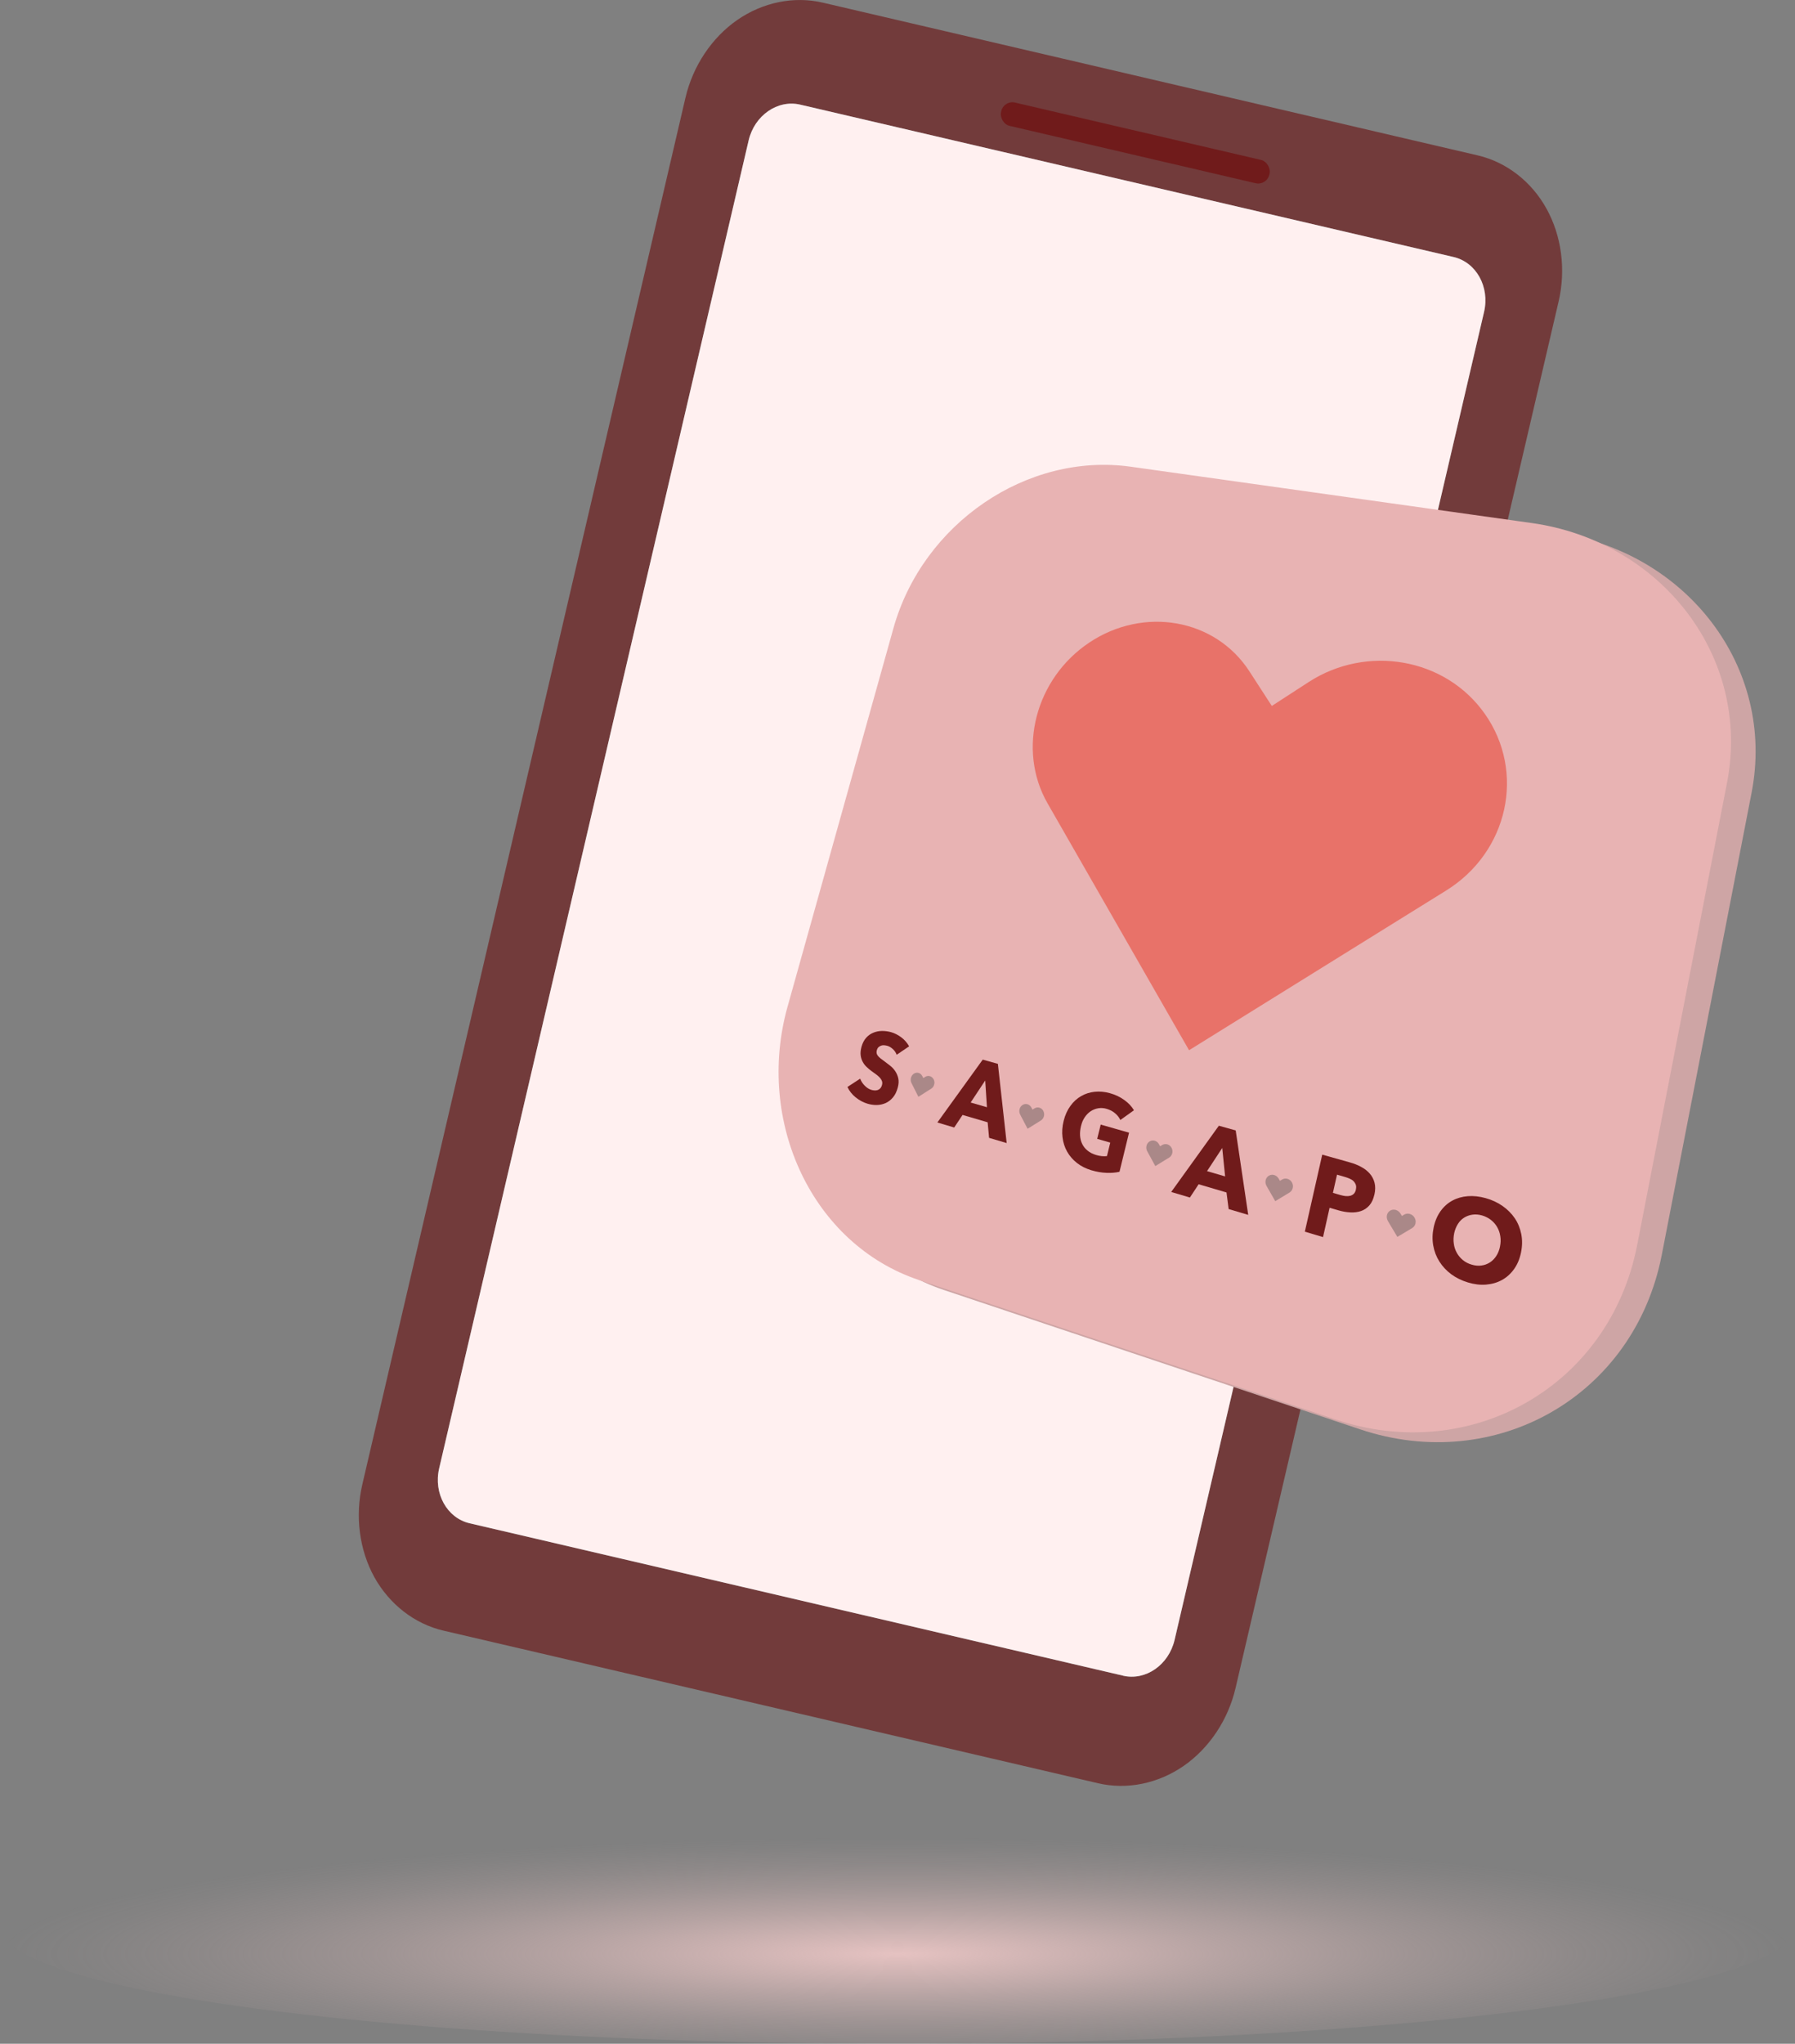
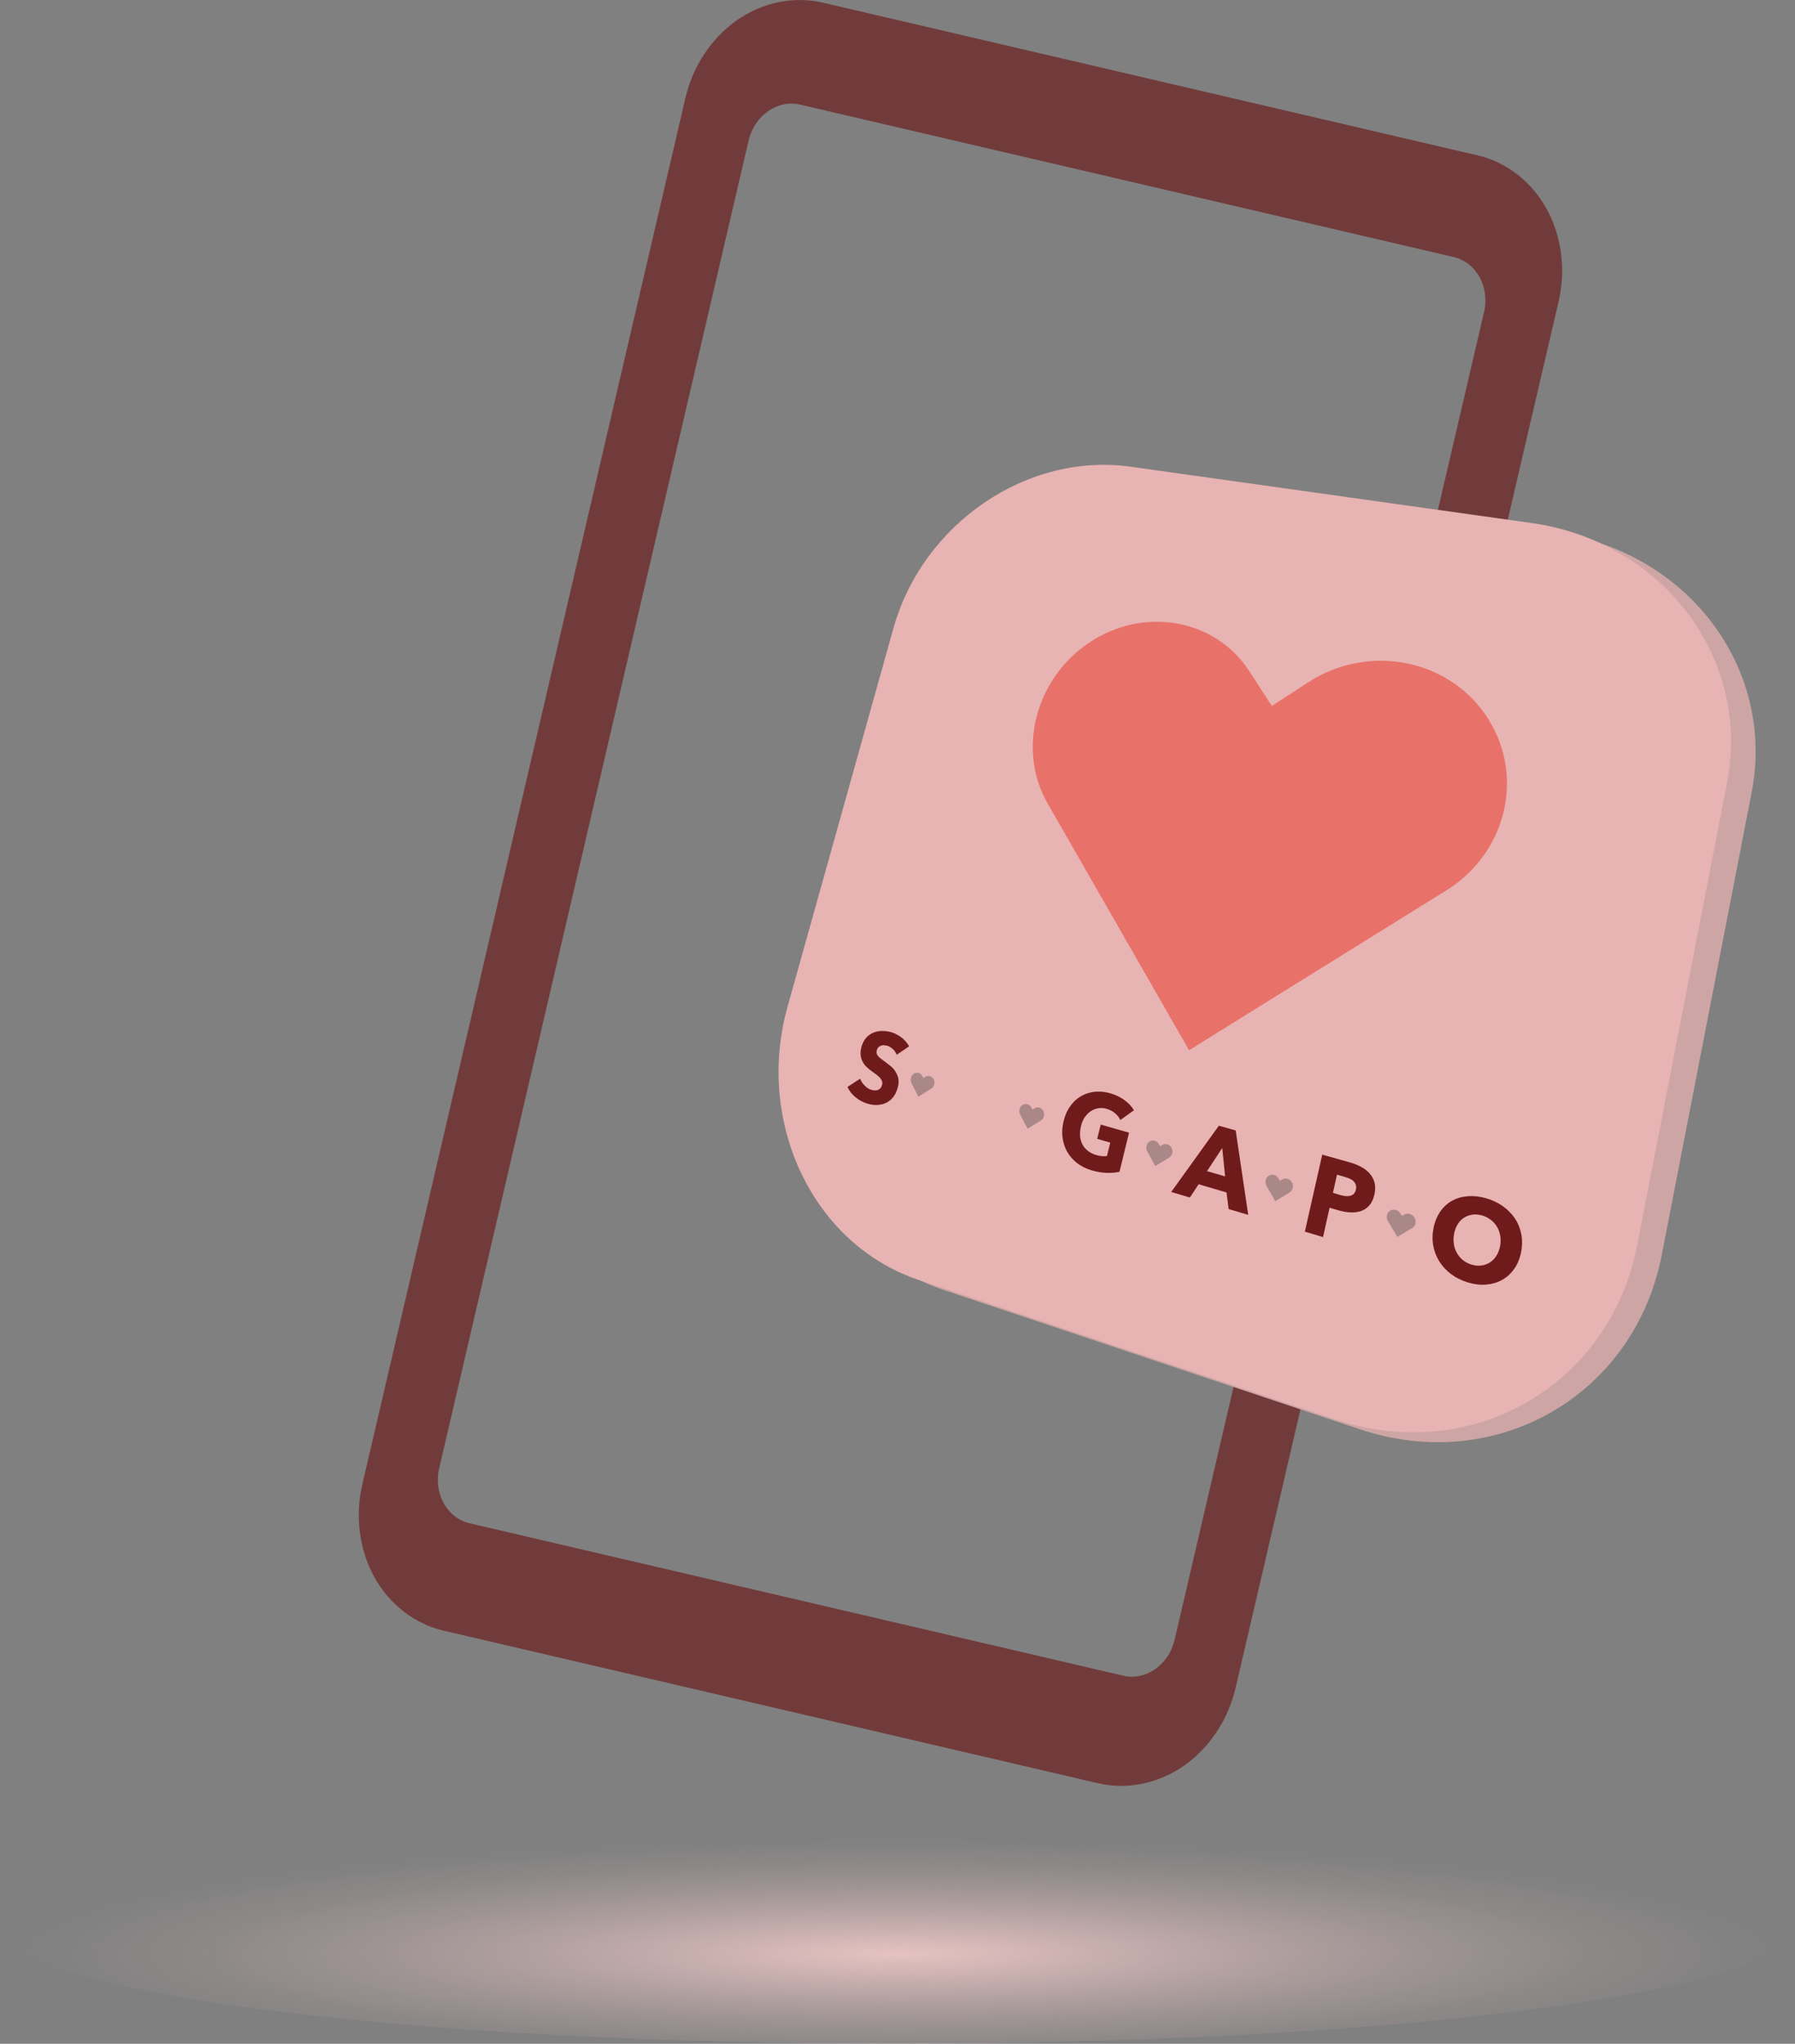
<svg xmlns="http://www.w3.org/2000/svg" id="Layer_1" viewBox="0 0 361.31 411.27">
  <rect x="0" y="0" width="361.31" height="411.27" fill="#808080" stroke="none" />
  <defs>
    <style>      .st0 {        fill: #e87269;      }      .st1 {        fill: url(#radial-gradient);      }      .st2 {        fill: #fff0f0;      }      .st3 {        fill: #701b1b;      }      .st4 {        fill: #a88;      }      .st5 {        fill: #e8b3b3;      }      .st6 {        fill: #723b3b;      }      .st7 {        fill: #cea5a5;      }    </style>
    <radialGradient id="radial-gradient" cx="180.65" cy="-16087.08" fx="180.65" fy="-16087.08" r="180.65" gradientTransform="translate(0 2484.51) scale(1 .13)" gradientUnits="userSpaceOnUse">
      <stop offset="0" stop-color="#e5c2c1" />
      <stop offset=".14" stop-color="#e5c2c1" stop-opacity=".82" />
      <stop offset=".37" stop-color="#e5c2c1" stop-opacity=".53" />
      <stop offset=".58" stop-color="#e5c2c1" stop-opacity=".3" />
      <stop offset=".76" stop-color="#e5c2c1" stop-opacity=".14" />
      <stop offset=".91" stop-color="#e5c2c1" stop-opacity=".04" />
      <stop offset="1" stop-color="#e5c2c1" stop-opacity="0" />
    </radialGradient>
  </defs>
  <ellipse class="st1" cx="180.65" cy="387.72" rx="180.65" ry="23.55" />
  <g>
    <g>
      <path class="st6" d="M165.61.53c-5.79-1.35-12.05-.08-17.21,3.49-5.14,3.57-8.94,9.27-10.43,15.67l-65.04,279.03c-1.49,6.39-.6,13.19,2.43,18.67,3.05,5.47,8.1,9.39,13.89,10.74l131.8,30.72c5.79,1.35,12.05.07,17.2-3.49,5.15-3.57,8.96-9.27,10.45-15.67L313.73,60.66c1.49-6.4.6-13.19-2.44-18.67-3.03-5.48-8.09-9.39-13.88-10.73L165.61.53ZM226.04,337.19l-131.51-30.66c-4.56-1.06-7.31-6.01-6.13-11.06L150.69,28.26c1.18-5.04,5.83-8.27,10.39-7.2l131.51,30.66c4.56,1.06,7.31,6.01,6.13,11.06l-62.29,267.22c-1.18,5.04-5.83,8.27-10.39,7.2Z" />
-       <rect class="st3" x="200.79" y="26.36" width="55.45" height="4.81" rx="2.29" ry="2.29" transform="translate(12.5 -51.13) rotate(13.12)" />
    </g>
-     <path class="st2" d="M226.04,337.19l-131.51-30.66c-4.56-1.06-7.31-6.01-6.13-11.06L150.69,28.26c1.18-5.04,5.83-8.27,10.39-7.2l131.51,30.66c4.56,1.06,7.31,6.01,6.13,11.06l-62.29,267.22c-1.18,5.04-5.83,8.27-10.39,7.2Z" />
    <path class="st7" d="M273.76,287.62l-83.82-28.05c-21.56-7.22-32.93-31.91-26.47-55l21.32-76.18c5.88-21.01,26.84-35.43,47.79-32.49l80.68,11.33c26.04,3.66,44.25,26.9,39.31,52.3l-18.07,92.96c-5.53,28.45-33.43,44.27-60.74,35.13Z" />
    <g>
      <path class="st5" d="M268.81,285.64l-83.82-28.05c-21.56-7.22-32.93-31.91-26.47-55l21.32-76.18c5.88-21.01,26.84-35.43,47.79-32.49l80.68,11.33c26.04,3.66,44.25,26.9,39.31,52.3l-18.07,92.96c-5.53,28.45-33.43,44.27-60.74,35.13Z" />
      <g>
        <path class="st0" d="M298.89,143.67c-7.93-11.31-23.78-14.01-35.49-6.41l-7.4,4.8-4.5-6.95c-6.89-10.65-21.29-13.11-32.22-5.82-10.83,7.21-14.62,21.55-8.42,32.37l4.05,7.06,24.43,42.62,43.86-27.24,7.91-4.91c12.52-7.78,15.97-23.86,7.79-35.51Z" />
        <g>
          <g>
            <path class="st3" d="M180.5,212.27c-.16-.44-.42-.83-.78-1.16-.36-.33-.73-.56-1.12-.66-.2-.06-.41-.09-.62-.11-.22-.02-.42,0-.61.07-.19.06-.37.17-.53.31-.16.14-.27.35-.35.63-.06.23-.07.44-.03.62.04.18.13.36.27.52.14.17.31.33.52.5.21.17.44.34.71.53.38.28.77.58,1.18.9.41.32.76.69,1.05,1.12.29.43.5.91.62,1.45.12.54.09,1.16-.1,1.86-.22.81-.53,1.47-.96,1.97-.42.51-.91.89-1.46,1.14s-1.14.38-1.77.4c-.63.01-1.24-.07-1.86-.25-.89-.26-1.7-.7-2.43-1.29-.73-.59-1.28-1.29-1.65-2.09l2.56-1.67c.19.51.49.98.91,1.4.42.43.87.72,1.36.86.22.07.45.1.67.11.22,0,.43-.02.62-.09.19-.07.36-.19.51-.36.15-.17.26-.39.33-.67.07-.26.07-.5,0-.72-.07-.22-.19-.43-.37-.65-.18-.21-.41-.43-.7-.65-.29-.22-.62-.46-.99-.72-.36-.26-.7-.54-1.02-.85-.33-.31-.6-.65-.81-1.05-.21-.39-.35-.83-.41-1.32s0-1.04.16-1.67c.21-.77.53-1.38.95-1.85s.91-.81,1.46-1.03c.55-.22,1.13-.34,1.75-.34.61,0,1.21.08,1.8.24.7.2,1.38.54,2.04,1.03s1.19,1.1,1.6,1.82l-2.54,1.72Z" />
-             <path class="st3" d="M199.09,228.97l-.29-3.13-5.05-1.48-1.68,2.53-3.39-1.01,9.13-12.65,3.05.85,1.77,15.94-3.54-1.05ZM198.3,217.44l-2.92,4.42,3.28.95-.35-5.37Z" />
            <path class="st3" d="M222.71,236.01c-.96-.03-1.98-.21-3.04-.52-1.1-.33-2.07-.82-2.89-1.46-.83-.65-1.48-1.41-1.98-2.28-.49-.87-.8-1.83-.93-2.89-.13-1.05-.06-2.15.23-3.31.29-1.17.75-2.17,1.36-3.01s1.33-1.5,2.16-1.97c.83-.48,1.74-.77,2.73-.87.99-.1,2.01-.01,3.05.28,1.09.3,2.06.76,2.91,1.38.85.61,1.5,1.3,1.94,2.06l-2.74,1.96c-.23-.5-.58-.95-1.05-1.35-.47-.41-1.04-.7-1.71-.9-.58-.17-1.14-.2-1.69-.11-.55.09-1.05.29-1.51.59-.46.3-.86.71-1.2,1.21-.34.5-.59,1.08-.75,1.75-.17.68-.23,1.32-.2,1.94.04.62.18,1.18.44,1.7.25.51.61.96,1.08,1.34.47.38,1.04.67,1.71.87.39.12.77.19,1.14.23.36.04.71.04,1.05-.02l.66-2.7-2.63-.76.71-2.87,5.7,1.63-1.92,7.87c-.78.18-1.65.25-2.61.22Z" />
            <path class="st3" d="M247.31,243.3l-.43-3.34-5.61-1.65-1.76,2.67-3.76-1.12,9.59-13.33,3.39.95,2.52,16.99-3.94-1.17ZM246.02,231.01l-3.06,4.66,3.64,1.06-.58-5.72Z" />
            <path class="st3" d="M276.64,240.4c-.2.91-.54,1.64-1.01,2.17s-1.03.91-1.68,1.13c-.65.22-1.36.31-2.14.27-.78-.04-1.56-.17-2.35-.4l-1.83-.53-1.32,5.9-3.66-1.09,3.5-15.5,5.56,1.56c.83.23,1.59.53,2.28.91.69.37,1.27.82,1.73,1.35.46.53.78,1.14.96,1.84.18.7.17,1.5-.03,2.4ZM272.92,239.36c.08-.37.08-.69-.02-.96s-.25-.51-.46-.72-.47-.37-.77-.5c-.3-.13-.61-.24-.94-.34l-1.61-.46-.82,3.66,1.55.45c.34.1.68.16,1.01.2.33.03.64.01.92-.06.28-.07.53-.21.73-.41.2-.2.34-.49.42-.85Z" />
            <path class="st3" d="M306.16,252.04c-.26,1.29-.73,2.4-1.4,3.34-.67.94-1.48,1.67-2.43,2.19-.95.53-2.01.83-3.19.93s-2.39-.05-3.66-.43c-1.26-.38-2.38-.93-3.36-1.65-.98-.73-1.77-1.58-2.39-2.56-.62-.98-1.03-2.05-1.24-3.23-.21-1.17-.18-2.39.09-3.65.27-1.27.74-2.36,1.39-3.27.65-.9,1.44-1.61,2.37-2.11.92-.5,1.96-.8,3.1-.89,1.14-.09,2.35.04,3.6.39,1.26.35,2.39.87,3.39,1.57,1,.7,1.82,1.52,2.47,2.47.64.95,1.08,2.02,1.31,3.19.23,1.17.22,2.41-.05,3.71ZM301.93,250.82c.15-.7.17-1.39.06-2.06-.1-.67-.31-1.28-.63-1.83-.31-.55-.73-1.03-1.25-1.44-.52-.41-1.12-.71-1.8-.91-.68-.19-1.33-.24-1.94-.15-.61.09-1.17.29-1.66.6-.5.31-.92.74-1.26,1.28s-.59,1.16-.74,1.85c-.15.73-.18,1.43-.08,2.1.09.68.3,1.3.61,1.85.31.56.71,1.04,1.22,1.46.51.42,1.1.72,1.79.92.69.2,1.34.26,1.95.17.62-.08,1.18-.29,1.68-.61.51-.32.94-.76,1.3-1.31.36-.55.61-1.19.76-1.93Z" />
          </g>
          <g>
            <path class="st4" d="M210.01,223.55c-.36-.67-1.15-.9-1.78-.51l-.4.25-.23-.43c-.35-.67-1.15-.9-1.77-.51s-.84,1.25-.49,1.92l.22.43,1.28,2.44,2.27-1.41.4-.25c.63-.39.85-1.26.49-1.93Z" />
            <path class="st4" d="M235.81,230.96c-.39-.7-1.23-.94-1.88-.54l-.41.25-.25-.44c-.39-.7-1.22-.94-1.87-.54s-.86,1.29-.48,1.98l.24.44,1.39,2.54,2.36-1.45.42-.25c.65-.4.87-1.29.48-1.99Z" />
            <path class="st4" d="M260.05,237.93c-.42-.72-1.31-.98-1.98-.57l-.43.26-.27-.46c-.42-.72-1.3-.97-1.97-.57s-.88,1.32-.47,2.04l.26.46,1.5,2.62,2.45-1.48.43-.26c.68-.41.89-1.33.47-2.05Z" />
            <path class="st4" d="M284.73,245.02c-.45-.75-1.39-1.02-2.09-.6l-.45.27-.29-.48c-.45-.75-1.38-1.01-2.07-.6-.7.41-.9,1.35-.46,2.1l.28.48,1.62,2.71,2.54-1.51.45-.27c.7-.42.91-1.36.46-2.11Z" />
            <path class="st4" d="M187.92,217.19c-.33-.65-1.09-.87-1.69-.49l-.38.24-.21-.41c-.33-.65-1.08-.87-1.68-.48s-.82,1.22-.5,1.87l.21.42,1.19,2.37,2.19-1.39.39-.24c.61-.38.83-1.22.5-1.88Z" />
          </g>
        </g>
      </g>
    </g>
  </g>
</svg>